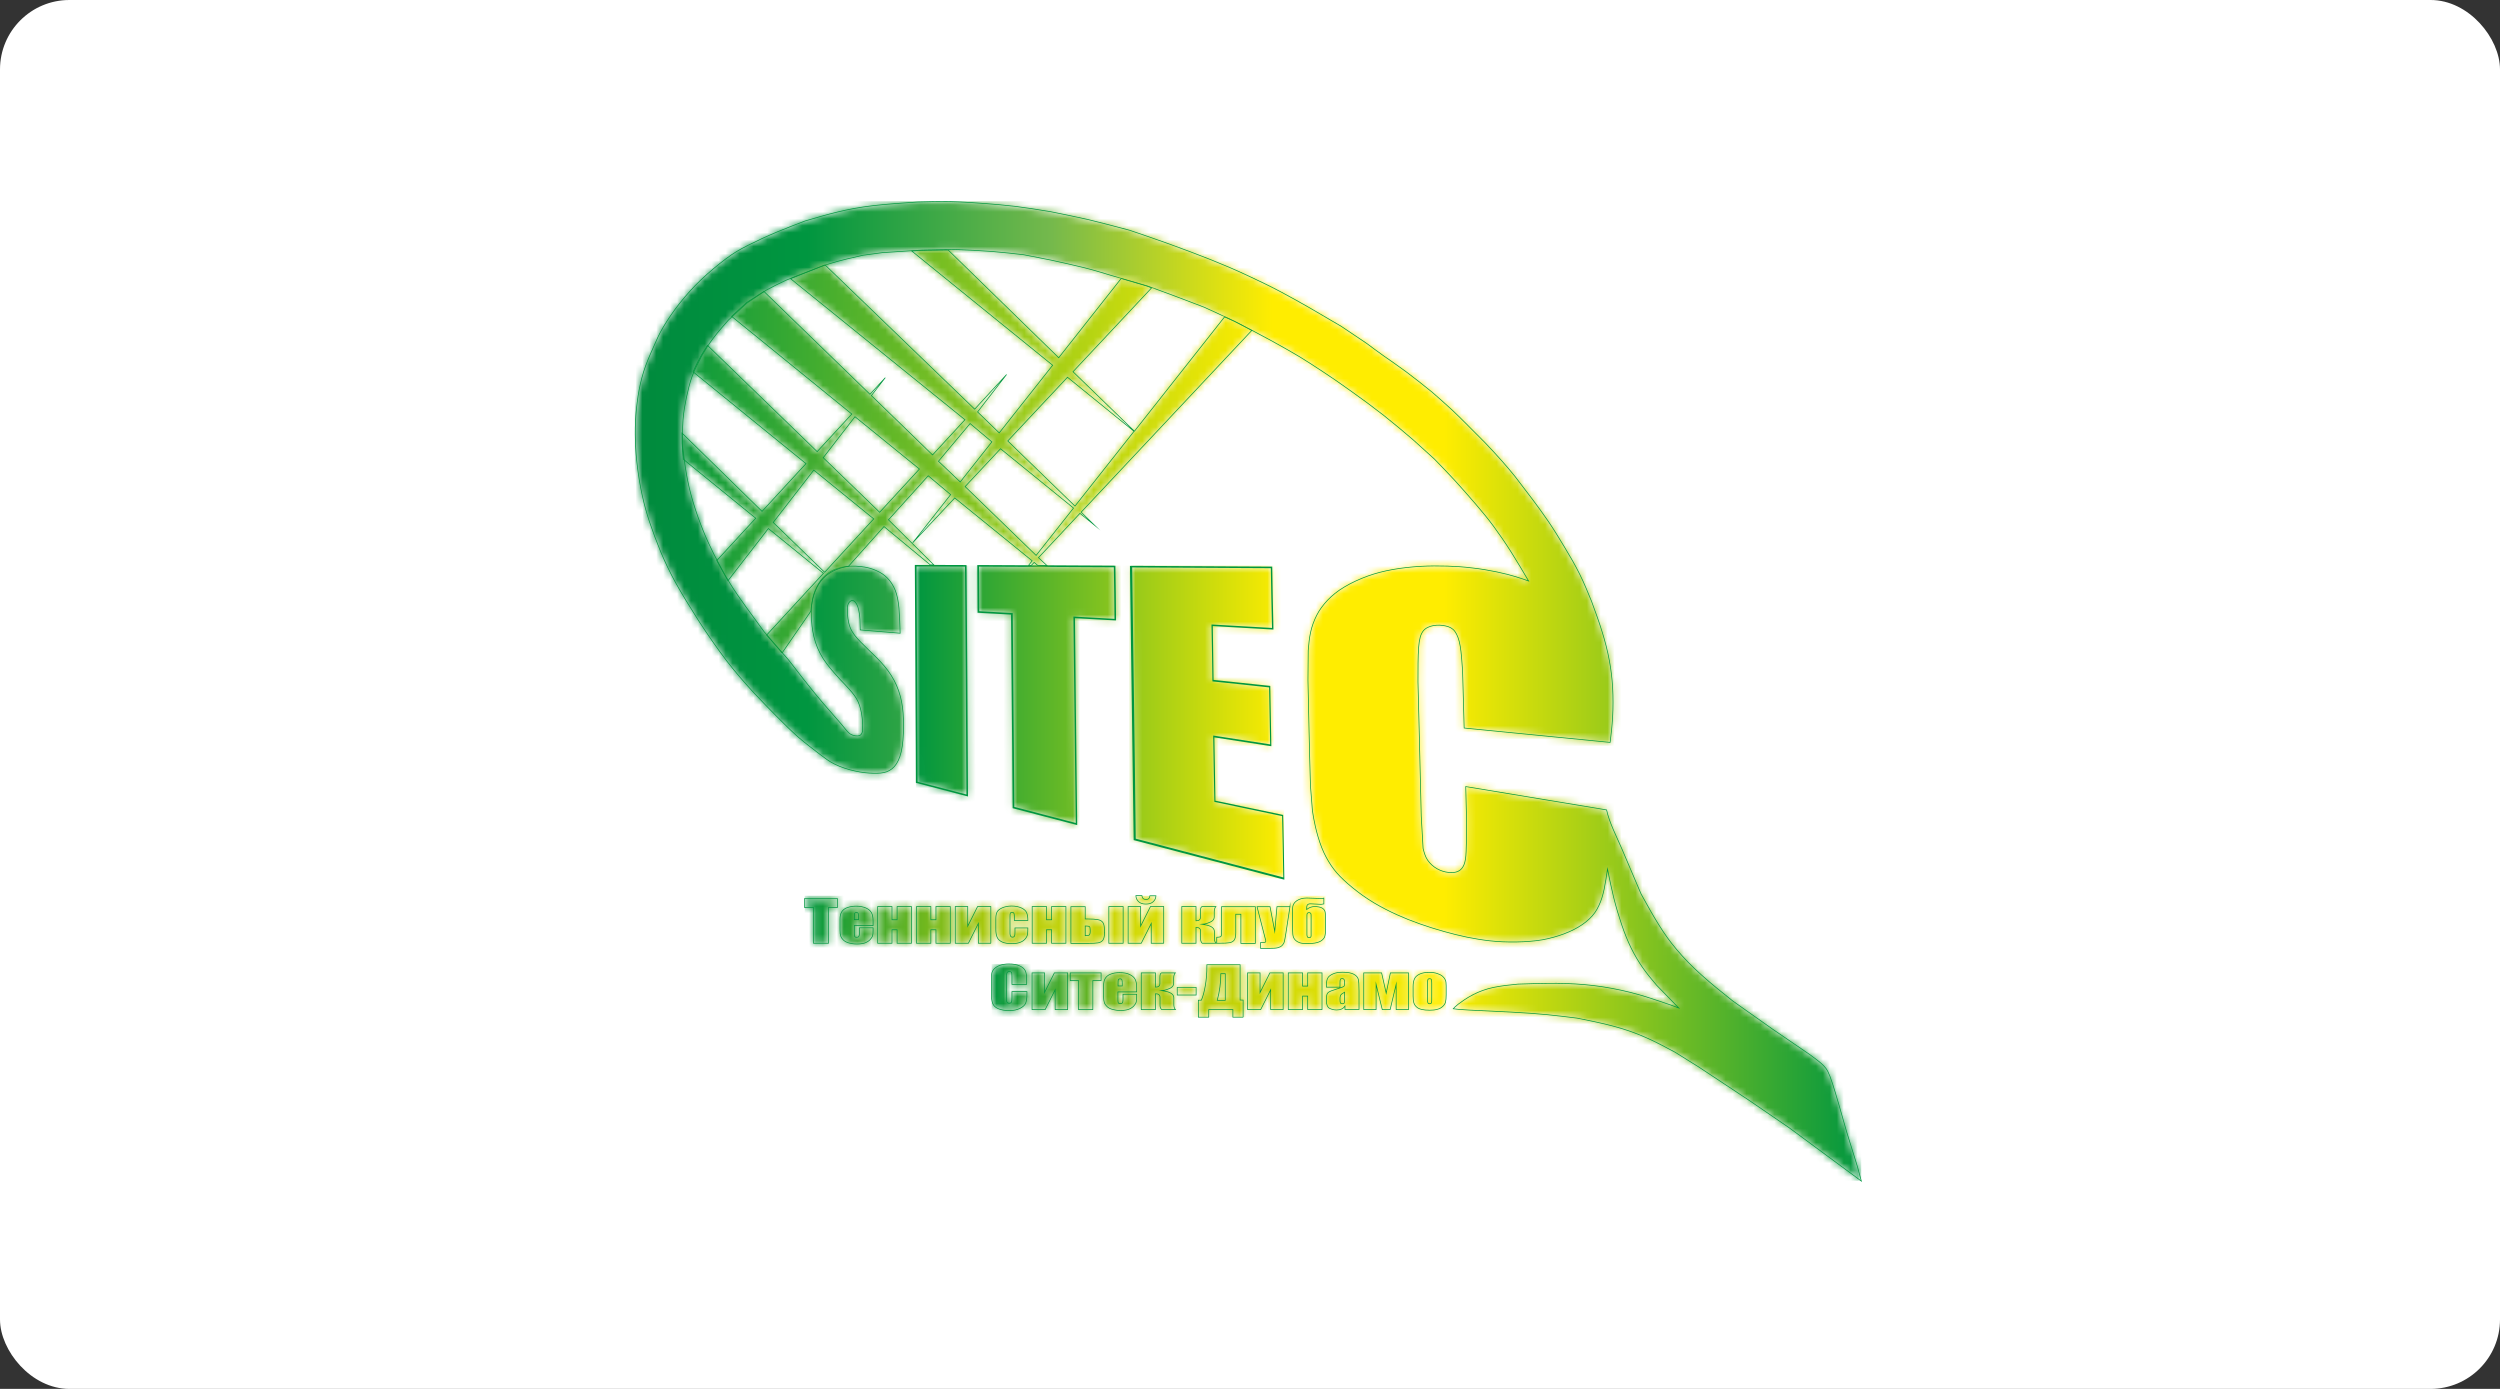
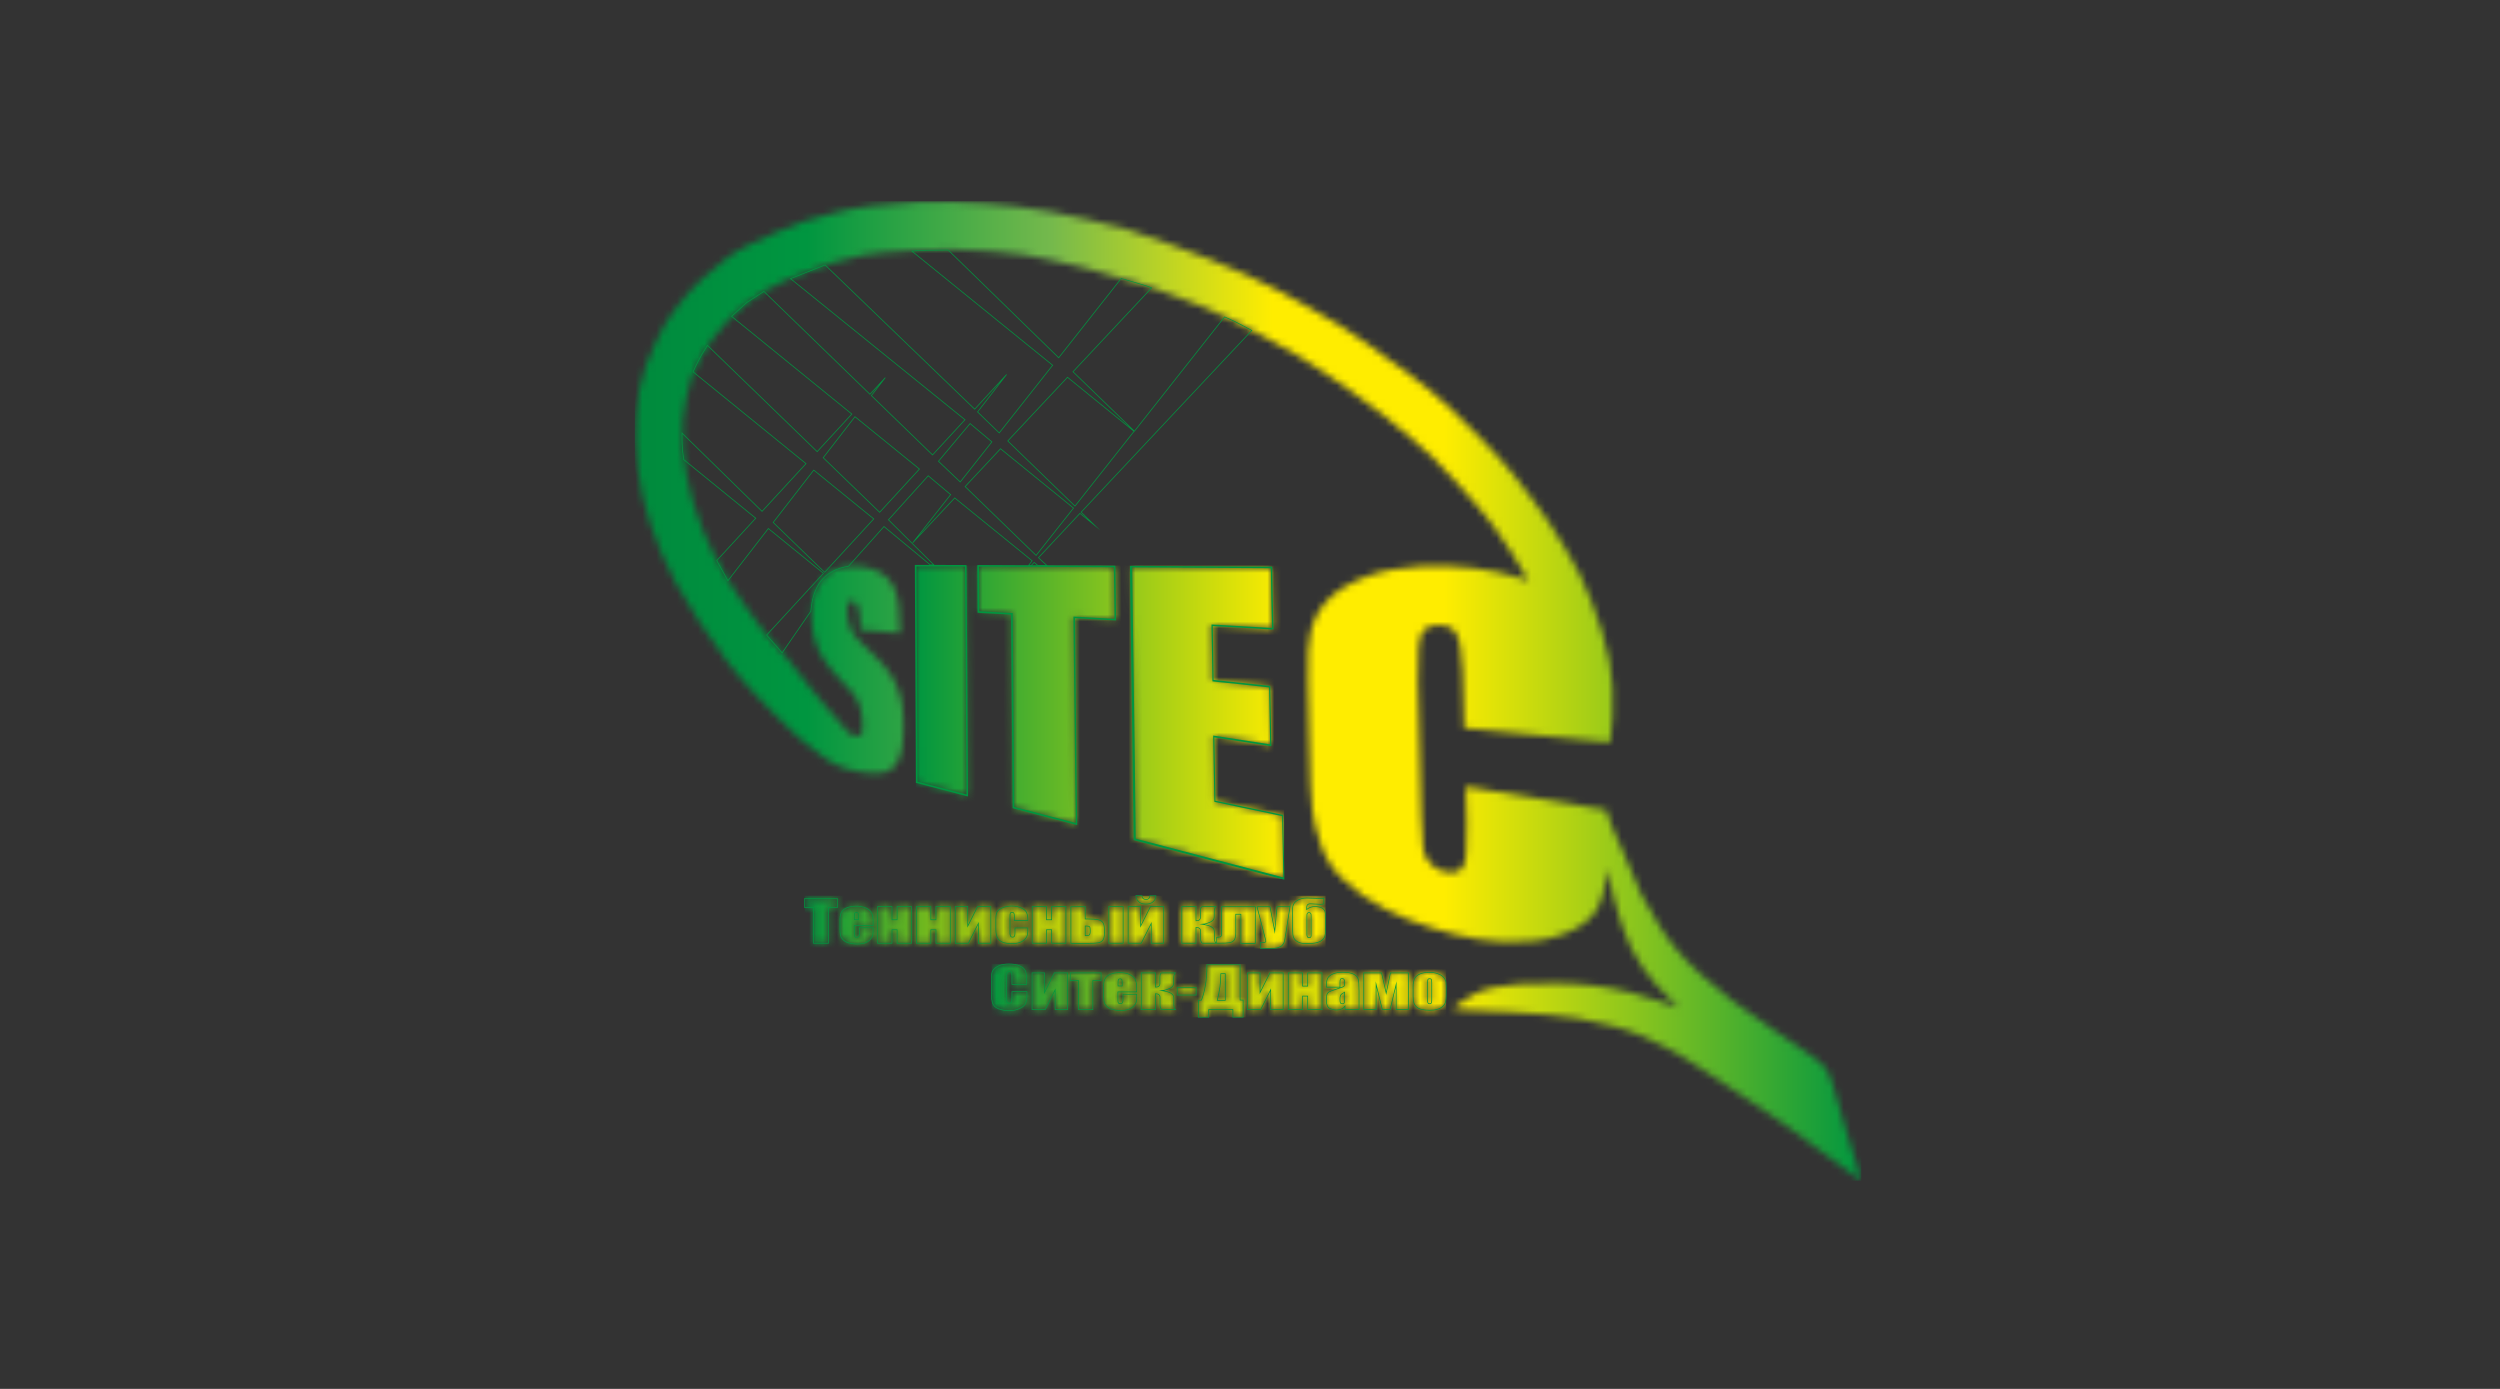
<svg xmlns="http://www.w3.org/2000/svg" width="360" height="200" viewBox="0 0 360 200" fill="none">
  <rect x="0" y="0" width="360" height="200" fill="#333333" stroke="none" />
-   <rect width="360" height="200" rx="10" fill="white" />
  <mask id="mask0_178_5772" style="mask-type:luminance" maskUnits="userSpaceOnUse" x="115" y="128" width="76" height="9">
    <path d="M189.291 130.547C190.274 130.547 190.784 130.851 190.841 131.477C190.86 131.781 190.879 132.104 190.879 132.446V133.737C190.879 134.326 190.822 134.743 190.728 134.952C190.425 135.56 189.688 135.864 188.497 135.864C188.044 135.864 187.76 135.864 187.628 135.845C187.344 135.826 187.099 135.75 186.891 135.636C186.569 135.465 186.361 135.237 186.248 134.933C186.172 134.724 186.135 134.364 186.135 133.889V130.794C186.135 130.357 186.324 129.996 186.702 129.73C187.08 129.464 187.571 129.313 188.176 129.313C188.422 129.313 188.8 129.331 189.253 129.35C189.726 129.369 190.028 129.388 190.18 129.388C190.369 129.388 190.52 129.369 190.633 129.331V130.167C190.463 130.205 190.331 130.224 190.236 130.224C190.047 130.224 189.783 130.205 189.442 130.186C189.102 130.167 188.856 130.148 188.705 130.148C188.422 130.148 188.252 130.243 188.195 130.452C188.176 130.509 188.157 130.68 188.157 130.965C188.497 130.699 188.875 130.547 189.291 130.547ZM188.8 134.743V132.047C188.8 131.819 188.8 131.667 188.781 131.61C188.743 131.496 188.648 131.42 188.497 131.42C188.346 131.42 188.252 131.477 188.214 131.61C188.195 131.667 188.195 131.819 188.195 132.047V134.572C188.195 134.876 188.289 135.028 188.497 135.028C188.705 135.028 188.8 134.933 188.8 134.743ZM185.757 130.547L185.171 134.364C185.076 134.971 185 135.389 184.944 135.598C184.887 135.826 184.774 135.997 184.622 136.148C184.471 136.3 184.263 136.395 184.018 136.471C183.753 136.547 183.337 136.566 182.77 136.566H181.523V135.731C181.844 135.731 182.052 135.712 182.146 135.693C182.241 135.674 182.279 135.617 182.279 135.522C182.279 135.484 182.241 135.294 182.146 134.971L181.012 130.566H182.883L183.564 134.117L183.885 130.566H185.757V130.547ZM178.687 135.826V131.648H177.95V134.307C177.95 134.8 177.874 135.142 177.742 135.351C177.591 135.56 177.364 135.693 177.062 135.75C176.759 135.807 176.249 135.826 175.55 135.826H175.209V134.971C175.474 134.971 175.644 134.933 175.758 134.895C175.852 134.838 175.909 134.667 175.909 134.382V130.566H180.766V135.845H178.687V135.826ZM172.223 130.547V132.598C172.658 132.598 172.866 132.427 172.866 132.066V131.173C172.866 130.813 172.941 130.604 173.092 130.547H175.077C174.926 130.718 174.85 130.984 174.85 131.306V132.047C174.85 132.313 174.718 132.522 174.453 132.692C174.359 132.749 174.151 132.844 173.83 132.958C173.622 133.034 173.395 133.072 173.13 133.091C173.244 133.11 173.47 133.148 173.811 133.224C174.51 133.395 174.869 133.699 174.869 134.136V135.066C174.869 135.408 174.945 135.655 175.096 135.826H173.111C172.96 135.655 172.884 135.465 172.884 135.199V134.079C172.884 133.718 172.658 133.547 172.223 133.547V135.826H170.181V130.547H172.223ZM165.588 128.99H166.458C166.439 129.35 166.307 129.635 166.042 129.863C165.796 130.091 165.437 130.186 165.002 130.186C164.549 130.186 164.209 130.072 163.963 129.844C163.717 129.616 163.585 129.331 163.566 128.971H164.435C164.473 129.331 164.662 129.521 165.021 129.521C165.362 129.54 165.551 129.35 165.588 128.99ZM167.592 135.826H165.777V132.977L164.341 135.826H162.451V130.547H164.246V133.376L165.664 130.547H167.573V135.826H167.592ZM161.732 135.826H159.672V130.547H161.732V135.826ZM156.988 134.136V133.927C156.988 133.661 156.95 133.49 156.875 133.433C156.799 133.376 156.61 133.338 156.27 133.338V134.743C156.534 134.743 156.723 134.724 156.818 134.667C156.931 134.591 156.988 134.42 156.988 134.136ZM159.048 134.326C159.048 134.8 158.973 135.161 158.822 135.37C158.67 135.579 158.444 135.712 158.141 135.769C157.839 135.826 157.328 135.845 156.61 135.845H154.21V130.566H156.27V132.332H156.61C157.272 132.332 157.763 132.37 158.084 132.427C158.406 132.484 158.651 132.617 158.803 132.825C158.954 133.034 159.029 133.357 159.029 133.813V134.326H159.048ZM153.491 135.826H151.431V133.889H150.694V135.826H148.634V130.547H150.694V132.446H151.431V130.547H153.491V135.826ZM148.01 132.541H146.063V131.933C146.063 131.724 146.044 131.572 145.987 131.496C145.949 131.42 145.855 131.382 145.742 131.382C145.628 131.382 145.534 131.42 145.496 131.477C145.458 131.553 145.439 131.686 145.439 131.914V134.401C145.439 134.591 145.477 134.724 145.534 134.819C145.59 134.914 145.685 134.952 145.798 134.952C145.931 134.952 146.044 134.895 146.082 134.8C146.138 134.705 146.157 134.515 146.157 134.25V133.623H148.01C148.01 134.041 147.991 134.364 147.953 134.572C147.915 134.781 147.802 135.009 147.613 135.218C147.424 135.446 147.178 135.598 146.857 135.712C146.554 135.826 146.157 135.883 145.704 135.883C145.118 135.883 144.664 135.807 144.324 135.655C143.984 135.503 143.738 135.275 143.606 135.009C143.473 134.724 143.398 134.326 143.398 133.813V132.351C143.398 131.895 143.454 131.572 143.568 131.344C143.681 131.116 143.927 130.908 144.305 130.737C144.683 130.566 145.156 130.471 145.685 130.471C146.233 130.471 146.687 130.566 147.065 130.737C147.443 130.908 147.707 131.135 147.821 131.401C147.953 131.667 148.01 132.047 148.01 132.541ZM142.698 135.826H140.884V132.977L139.447 135.826H137.557V130.547H139.353V133.376L140.77 130.547H142.679V135.826H142.698ZM136.839 135.826H134.779V133.889H134.041V135.826H131.981V130.547H134.041V132.446H134.779V130.547H136.839V135.826ZM131.244 135.826H129.184V133.889H128.446V135.826H126.386V130.547H128.446V132.446H129.184V130.547H131.244V135.826ZM123.627 132.427V132.047C123.627 131.781 123.608 131.591 123.57 131.515C123.532 131.439 123.456 131.401 123.343 131.401C123.192 131.401 123.116 131.439 123.078 131.496C123.041 131.572 123.022 131.743 123.022 132.047V132.427H123.627ZM125.706 133.281H123.022V134.42C123.022 134.667 123.041 134.819 123.097 134.876C123.135 134.952 123.23 134.971 123.362 134.971C123.513 134.971 123.627 134.933 123.683 134.838C123.74 134.743 123.759 134.572 123.759 134.307V133.604H125.725V134.003C125.725 134.326 125.706 134.572 125.649 134.762C125.592 134.933 125.479 135.123 125.271 135.332C125.082 135.522 124.836 135.674 124.534 135.788C124.231 135.883 123.853 135.94 123.4 135.94C122.965 135.94 122.587 135.883 122.247 135.788C121.906 135.693 121.661 135.56 121.472 135.389C121.283 135.218 121.15 135.028 121.075 134.819C120.999 134.61 120.961 134.307 120.961 133.927V132.389C120.961 131.933 121.037 131.572 121.207 131.306C121.377 131.04 121.623 130.832 122.001 130.699C122.36 130.566 122.795 130.49 123.267 130.49C123.853 130.49 124.326 130.585 124.704 130.756C125.082 130.927 125.347 131.154 125.498 131.439C125.649 131.724 125.725 132.123 125.725 132.636V133.281H125.706ZM120.583 129.388V130.68H119.298V135.826H117.143V130.68H115.858V129.388H120.583Z" fill="white" />
  </mask>
  <g mask="url(#mask0_178_5772)">
    <path d="M190.879 128.99H115.877V136.567H190.879V128.99Z" fill="url(#paint0_linear_178_5772)" />
  </g>
  <path d="M189.291 130.547C190.274 130.547 190.784 130.851 190.841 131.477C190.86 131.781 190.879 132.104 190.879 132.446V133.737C190.879 134.326 190.822 134.743 190.728 134.952C190.425 135.56 189.688 135.864 188.497 135.864C188.044 135.864 187.76 135.864 187.628 135.845C187.344 135.826 187.099 135.75 186.891 135.636C186.569 135.465 186.361 135.237 186.248 134.933C186.172 134.724 186.135 134.364 186.135 133.889V130.794C186.135 130.357 186.324 129.996 186.702 129.73C187.08 129.464 187.571 129.313 188.176 129.313C188.422 129.313 188.8 129.331 189.253 129.35C189.726 129.369 190.028 129.388 190.18 129.388C190.369 129.388 190.52 129.369 190.633 129.331V130.167C190.463 130.205 190.331 130.224 190.236 130.224C190.047 130.224 189.783 130.205 189.442 130.186C189.102 130.167 188.856 130.148 188.705 130.148C188.422 130.148 188.252 130.243 188.195 130.452C188.176 130.509 188.157 130.68 188.157 130.965C188.497 130.699 188.875 130.547 189.291 130.547ZM188.8 134.743V132.047C188.8 131.819 188.8 131.667 188.781 131.61C188.743 131.496 188.648 131.42 188.497 131.42C188.346 131.42 188.252 131.477 188.214 131.61C188.195 131.667 188.195 131.819 188.195 132.047V134.572C188.195 134.876 188.289 135.028 188.497 135.028C188.705 135.028 188.8 134.933 188.8 134.743ZM185.757 130.547L185.171 134.364C185.076 134.971 185 135.389 184.944 135.598C184.887 135.826 184.774 135.997 184.622 136.148C184.471 136.3 184.263 136.395 184.018 136.471C183.753 136.547 183.337 136.566 182.77 136.566H181.523V135.731C181.844 135.731 182.052 135.712 182.146 135.693C182.241 135.674 182.279 135.617 182.279 135.522C182.279 135.484 182.241 135.294 182.146 134.971L181.012 130.566H182.883L183.564 134.117L183.885 130.566H185.757V130.547ZM178.687 135.826V131.648H177.95V134.307C177.95 134.8 177.874 135.142 177.742 135.351C177.591 135.56 177.364 135.693 177.062 135.75C176.759 135.807 176.249 135.826 175.55 135.826H175.209V134.971C175.474 134.971 175.644 134.933 175.758 134.895C175.852 134.838 175.909 134.667 175.909 134.382V130.566H180.766V135.845H178.687V135.826ZM172.223 130.547V132.598C172.658 132.598 172.866 132.427 172.866 132.066V131.173C172.866 130.813 172.941 130.604 173.092 130.547H175.077C174.926 130.718 174.85 130.984 174.85 131.306V132.047C174.85 132.313 174.718 132.522 174.453 132.692C174.359 132.749 174.151 132.844 173.83 132.958C173.622 133.034 173.395 133.072 173.13 133.091C173.244 133.11 173.47 133.148 173.811 133.224C174.51 133.395 174.869 133.699 174.869 134.136V135.066C174.869 135.408 174.945 135.655 175.096 135.826H173.111C172.96 135.655 172.884 135.465 172.884 135.199V134.079C172.884 133.718 172.658 133.547 172.223 133.547V135.826H170.181V130.547H172.223ZM165.588 128.99H166.458C166.439 129.35 166.307 129.635 166.042 129.863C165.796 130.091 165.437 130.186 165.002 130.186C164.549 130.186 164.209 130.072 163.963 129.844C163.717 129.616 163.585 129.331 163.566 128.971H164.435C164.473 129.331 164.662 129.521 165.021 129.521C165.362 129.54 165.551 129.35 165.588 128.99ZM167.592 135.826H165.777V132.977L164.341 135.826H162.451V130.547H164.246V133.376L165.664 130.547H167.573V135.826H167.592ZM161.732 135.826H159.672V130.547H161.732V135.826ZM156.988 134.136V133.927C156.988 133.661 156.95 133.49 156.875 133.433C156.799 133.376 156.61 133.338 156.27 133.338V134.743C156.534 134.743 156.723 134.724 156.818 134.667C156.931 134.591 156.988 134.42 156.988 134.136ZM159.048 134.326C159.048 134.8 158.973 135.161 158.822 135.37C158.67 135.579 158.444 135.712 158.141 135.769C157.839 135.826 157.328 135.845 156.61 135.845H154.21V130.566H156.27V132.332H156.61C157.272 132.332 157.763 132.37 158.084 132.427C158.406 132.484 158.651 132.617 158.803 132.825C158.954 133.034 159.029 133.357 159.029 133.813V134.326H159.048ZM153.491 135.826H151.431V133.889H150.694V135.826H148.634V130.547H150.694V132.446H151.431V130.547H153.491V135.826ZM148.01 132.541H146.063V131.933C146.063 131.724 146.044 131.572 145.987 131.496C145.949 131.42 145.855 131.382 145.742 131.382C145.628 131.382 145.534 131.42 145.496 131.477C145.458 131.553 145.439 131.686 145.439 131.914V134.401C145.439 134.591 145.477 134.724 145.534 134.819C145.59 134.914 145.685 134.952 145.798 134.952C145.931 134.952 146.044 134.895 146.082 134.8C146.138 134.705 146.157 134.515 146.157 134.25V133.623H148.01C148.01 134.041 147.991 134.364 147.953 134.572C147.915 134.781 147.802 135.009 147.613 135.218C147.424 135.446 147.178 135.598 146.857 135.712C146.554 135.826 146.157 135.883 145.704 135.883C145.118 135.883 144.664 135.807 144.324 135.655C143.984 135.503 143.738 135.275 143.606 135.009C143.473 134.724 143.398 134.326 143.398 133.813V132.351C143.398 131.895 143.454 131.572 143.568 131.344C143.681 131.116 143.927 130.908 144.305 130.737C144.683 130.566 145.156 130.471 145.685 130.471C146.233 130.471 146.687 130.566 147.065 130.737C147.443 130.908 147.707 131.135 147.821 131.401C147.953 131.667 148.01 132.047 148.01 132.541ZM142.698 135.826H140.884V132.977L139.447 135.826H137.557V130.547H139.353V133.376L140.77 130.547H142.679V135.826H142.698ZM136.839 135.826H134.779V133.889H134.041V135.826H131.981V130.547H134.041V132.446H134.779V130.547H136.839V135.826ZM131.244 135.826H129.184V133.889H128.446V135.826H126.386V130.547H128.446V132.446H129.184V130.547H131.244V135.826ZM123.627 132.427V132.047C123.627 131.781 123.608 131.591 123.57 131.515C123.532 131.439 123.456 131.401 123.343 131.401C123.192 131.401 123.116 131.439 123.078 131.496C123.041 131.572 123.022 131.743 123.022 132.047V132.427H123.627ZM125.706 133.281H123.022V134.42C123.022 134.667 123.041 134.819 123.097 134.876C123.135 134.952 123.23 134.971 123.362 134.971C123.513 134.971 123.627 134.933 123.683 134.838C123.74 134.743 123.759 134.572 123.759 134.307V133.604H125.725V134.003C125.725 134.326 125.706 134.572 125.649 134.762C125.592 134.933 125.479 135.123 125.271 135.332C125.082 135.522 124.836 135.674 124.534 135.788C124.231 135.883 123.853 135.94 123.4 135.94C122.965 135.94 122.587 135.883 122.247 135.788C121.906 135.693 121.661 135.56 121.472 135.389C121.283 135.218 121.15 135.028 121.075 134.819C120.999 134.61 120.961 134.307 120.961 133.927V132.389C120.961 131.933 121.037 131.572 121.207 131.306C121.377 131.04 121.623 130.832 122.001 130.699C122.36 130.566 122.795 130.49 123.267 130.49C123.853 130.49 124.326 130.585 124.704 130.756C125.082 130.927 125.347 131.154 125.498 131.439C125.649 131.724 125.725 132.123 125.725 132.636V133.281H125.706ZM120.583 129.388V130.68H119.298V135.826H117.143V130.68H115.858V129.388H120.583Z" stroke="#009640" stroke-width="0.102" stroke-miterlimit="22.926" />
  <mask id="mask1_178_5772" style="mask-type:luminance" maskUnits="userSpaceOnUse" x="142" y="138" width="67" height="9">
    <path d="M206.171 141.56C206.171 141.294 206.152 141.123 206.114 141.047C206.076 140.971 206 140.933 205.868 140.933C205.736 140.933 205.66 140.971 205.622 141.047C205.585 141.123 205.566 141.294 205.566 141.56V143.934C205.566 144.18 205.585 144.351 205.622 144.427C205.66 144.503 205.736 144.541 205.868 144.541C206 144.541 206.076 144.503 206.114 144.446C206.152 144.37 206.171 144.218 206.171 144.01V141.56ZM208.25 141.959V143.25C208.25 143.725 208.212 144.067 208.155 144.294C208.098 144.522 207.966 144.731 207.758 144.921C207.55 145.111 207.305 145.263 206.983 145.339C206.662 145.434 206.303 145.472 205.887 145.472C205.433 145.472 205.036 145.434 204.715 145.358C204.394 145.282 204.148 145.168 203.978 144.997C203.808 144.845 203.676 144.655 203.6 144.427C203.524 144.199 203.487 143.877 203.487 143.421V142.073C203.487 141.579 203.562 141.199 203.694 140.933C203.827 140.649 204.073 140.44 204.432 140.269C204.791 140.098 205.244 140.022 205.792 140.022C206.265 140.022 206.662 140.079 206.983 140.193C207.324 140.307 207.569 140.44 207.758 140.611C207.947 140.781 208.061 140.952 208.136 141.142C208.212 141.294 208.25 141.579 208.25 141.959ZM202.825 145.377H201.048V141.731L200.179 145.377H199.045L198.156 141.731V145.377H196.38V140.098H198.95L199.612 143.022L200.217 140.098H202.825V145.377ZM193.62 142.87C193.28 143.06 193.091 143.212 193.034 143.345C192.977 143.478 192.958 143.649 192.958 143.896C192.958 144.161 192.977 144.351 193.034 144.427C193.072 144.503 193.166 144.541 193.318 144.541C193.45 144.541 193.525 144.503 193.563 144.446C193.601 144.389 193.62 144.218 193.62 143.953V142.87ZM192.958 142.149H191.012V141.788C191.012 141.389 191.068 141.066 191.201 140.838C191.314 140.611 191.559 140.421 191.938 140.25C192.297 140.079 192.769 140.003 193.355 140.003C194.055 140.003 194.584 140.098 194.943 140.288C195.302 140.478 195.51 140.725 195.586 140.99C195.661 141.275 195.699 141.845 195.699 142.718V145.358H193.677V144.883C193.544 145.073 193.393 145.206 193.185 145.301C192.977 145.396 192.75 145.434 192.467 145.434C192.108 145.434 191.767 145.358 191.465 145.206C191.163 145.054 191.012 144.693 191.012 144.161V143.725C191.012 143.326 191.087 143.06 191.257 142.927C191.427 142.775 191.824 142.623 192.448 142.434C193.128 142.225 193.488 142.092 193.544 142.016C193.601 141.94 193.62 141.807 193.62 141.579C193.62 141.294 193.601 141.123 193.544 141.047C193.488 140.971 193.412 140.914 193.28 140.914C193.147 140.914 193.053 140.952 193.015 141.028C192.977 141.104 192.958 141.275 192.958 141.579V142.149ZM190.369 145.377H188.309V143.44H187.571V145.377H185.511V140.098H187.571V141.997H188.309V140.098H190.369V145.377ZM184.774 145.377H182.978V142.528L181.542 145.377H179.651V140.098H181.447V142.927L182.865 140.098H184.774V145.377ZM176.438 144.029V140.212H175.796V140.269C175.796 141.503 175.625 142.756 175.285 144.048H176.438V144.029ZM179.028 146.478H177.535V145.377H174.057V146.478H172.563V144.029H172.998C173.225 143.497 173.414 142.813 173.565 141.94C173.716 141.085 173.792 140.136 173.792 139.11V138.921H178.574V144.01H179.009V146.478H179.028ZM172.242 142.187V143.288H169.52V142.187H172.242ZM166.383 140.098V142.149C166.817 142.149 167.025 141.978 167.025 141.617V140.725C167.025 140.364 167.101 140.155 167.252 140.098H169.237C169.085 140.269 169.01 140.535 169.01 140.857V141.598C169.01 141.864 168.878 142.073 168.613 142.244C168.518 142.301 168.311 142.396 167.989 142.509C167.781 142.585 167.554 142.623 167.29 142.642C167.403 142.661 167.63 142.699 167.97 142.775C168.67 142.946 169.029 143.25 169.029 143.687V144.617C169.029 144.959 169.104 145.206 169.256 145.377H167.271C167.12 145.206 167.044 145.016 167.044 144.75V143.63C167.044 143.269 166.817 143.098 166.383 143.098V145.377H164.341V140.098H166.383ZM161.6 141.978V141.598C161.6 141.332 161.582 141.142 161.544 141.066C161.506 140.99 161.43 140.952 161.317 140.952C161.166 140.952 161.09 140.99 161.052 141.047C161.014 141.123 160.996 141.294 160.996 141.598V141.978H161.6ZM163.661 142.832H160.977V143.972C160.977 144.218 160.996 144.37 161.052 144.427C161.09 144.503 161.185 144.522 161.317 144.522C161.468 144.522 161.582 144.484 161.638 144.389C161.695 144.294 161.714 144.124 161.714 143.858V143.174H163.68V143.573C163.68 143.896 163.661 144.142 163.604 144.332C163.547 144.503 163.434 144.693 163.226 144.902C163.037 145.092 162.791 145.244 162.489 145.358C162.186 145.453 161.808 145.51 161.355 145.51C160.92 145.51 160.542 145.453 160.202 145.358C159.861 145.263 159.616 145.13 159.427 144.959C159.238 144.788 159.105 144.598 159.03 144.389C158.954 144.18 158.916 143.877 158.916 143.497V141.959C158.916 141.503 158.992 141.142 159.162 140.876C159.332 140.611 159.578 140.402 159.956 140.269C160.315 140.117 160.75 140.06 161.222 140.06C161.808 140.06 162.281 140.136 162.659 140.326C163.037 140.497 163.302 140.725 163.453 141.009C163.604 141.294 163.68 141.693 163.68 142.206V142.832H163.661ZM158.557 140.098V141.199H157.366V145.377H155.306V141.199H154.115V140.098H158.557ZM153.737 145.377H151.942V142.528L150.505 145.377H148.615V140.098H150.411V142.927L151.828 140.098H153.737V145.377ZM147.878 141.75H145.723V140.63C145.723 140.307 145.704 140.098 145.647 140.022C145.61 139.946 145.496 139.908 145.345 139.908C145.175 139.908 145.061 139.965 145.005 140.06C144.967 140.155 144.929 140.364 144.929 140.706V143.706C144.929 144.029 144.948 144.218 145.005 144.313C145.061 144.408 145.156 144.465 145.326 144.465C145.496 144.465 145.591 144.408 145.647 144.313C145.704 144.218 145.723 143.991 145.723 143.649V142.794H147.878V143.041C147.878 143.706 147.821 144.18 147.689 144.465C147.575 144.75 147.292 144.997 146.876 145.206C146.46 145.415 145.95 145.529 145.345 145.529C144.702 145.529 144.192 145.434 143.776 145.263C143.36 145.092 143.096 144.845 142.963 144.522C142.831 144.199 142.755 143.744 142.755 143.098V141.218C142.755 140.762 142.774 140.402 142.812 140.174C142.85 139.946 142.982 139.718 143.171 139.509C143.379 139.3 143.663 139.129 144.022 138.997C144.381 138.883 144.797 138.807 145.269 138.807C145.912 138.807 146.422 138.902 146.838 139.091C147.254 139.281 147.519 139.528 147.651 139.813C147.783 140.098 147.84 140.535 147.84 141.142V141.75H147.878Z" fill="white" />
  </mask>
  <g mask="url(#mask1_178_5772)">
    <path d="M208.249 138.807H142.793V146.497H208.249V138.807Z" fill="url(#paint1_linear_178_5772)" />
  </g>
  <path d="M206.171 141.56C206.171 141.294 206.152 141.123 206.114 141.047C206.076 140.971 206 140.933 205.868 140.933C205.736 140.933 205.66 140.971 205.622 141.047C205.585 141.123 205.566 141.294 205.566 141.56V143.934C205.566 144.18 205.585 144.351 205.622 144.427C205.66 144.503 205.736 144.541 205.868 144.541C206 144.541 206.076 144.503 206.114 144.446C206.152 144.37 206.171 144.218 206.171 144.01V141.56ZM208.25 141.959V143.25C208.25 143.725 208.212 144.067 208.155 144.294C208.098 144.522 207.966 144.731 207.758 144.921C207.55 145.111 207.305 145.263 206.983 145.339C206.662 145.434 206.303 145.472 205.887 145.472C205.433 145.472 205.036 145.434 204.715 145.358C204.394 145.282 204.148 145.168 203.978 144.997C203.808 144.845 203.676 144.655 203.6 144.427C203.524 144.199 203.487 143.877 203.487 143.421V142.073C203.487 141.579 203.562 141.199 203.694 140.933C203.827 140.649 204.073 140.44 204.432 140.269C204.791 140.098 205.244 140.022 205.792 140.022C206.265 140.022 206.662 140.079 206.983 140.193C207.324 140.307 207.569 140.44 207.758 140.611C207.947 140.781 208.061 140.952 208.136 141.142C208.212 141.294 208.25 141.579 208.25 141.959ZM202.825 145.377H201.048V141.731L200.179 145.377H199.045L198.156 141.731V145.377H196.38V140.098H198.95L199.612 143.022L200.217 140.098H202.825V145.377ZM193.62 142.87C193.28 143.06 193.091 143.212 193.034 143.345C192.977 143.478 192.958 143.649 192.958 143.896C192.958 144.161 192.977 144.351 193.034 144.427C193.072 144.503 193.166 144.541 193.318 144.541C193.45 144.541 193.525 144.503 193.563 144.446C193.601 144.389 193.62 144.218 193.62 143.953V142.87ZM192.958 142.149H191.012V141.788C191.012 141.389 191.068 141.066 191.201 140.838C191.314 140.611 191.559 140.421 191.938 140.25C192.297 140.079 192.769 140.003 193.355 140.003C194.054 140.003 194.584 140.098 194.943 140.288C195.302 140.478 195.51 140.725 195.586 140.99C195.661 141.275 195.699 141.845 195.699 142.718V145.358H193.677V144.883C193.544 145.073 193.393 145.206 193.185 145.301C192.977 145.396 192.75 145.434 192.467 145.434C192.108 145.434 191.767 145.358 191.465 145.206C191.163 145.054 191.012 144.693 191.012 144.161V143.725C191.012 143.326 191.087 143.06 191.257 142.927C191.427 142.775 191.824 142.623 192.448 142.434C193.128 142.225 193.488 142.092 193.544 142.016C193.601 141.94 193.62 141.807 193.62 141.579C193.62 141.294 193.601 141.123 193.544 141.047C193.488 140.971 193.412 140.914 193.28 140.914C193.147 140.914 193.053 140.952 193.015 141.028C192.977 141.104 192.958 141.275 192.958 141.579V142.149ZM190.369 145.377H188.309V143.44H187.571V145.377H185.511V140.098H187.571V141.997H188.309V140.098H190.369V145.377ZM184.774 145.377H182.978V142.528L181.542 145.377H179.651V140.098H181.447V142.927L182.865 140.098H184.774V145.377ZM176.438 144.029V140.212H175.796V140.269C175.796 141.503 175.625 142.756 175.285 144.048H176.438V144.029ZM179.028 146.478H177.535V145.377H174.057V146.478H172.563V144.029H172.998C173.225 143.497 173.414 142.813 173.565 141.94C173.716 141.085 173.792 140.136 173.792 139.11V138.921H178.574V144.01H179.009V146.478H179.028ZM172.242 142.187V143.288H169.52V142.187H172.242ZM166.383 140.098V142.149C166.817 142.149 167.025 141.978 167.025 141.617V140.725C167.025 140.364 167.101 140.155 167.252 140.098H169.237C169.085 140.269 169.01 140.535 169.01 140.857V141.598C169.01 141.864 168.878 142.073 168.613 142.244C168.518 142.301 168.311 142.396 167.989 142.509C167.781 142.585 167.554 142.623 167.29 142.642C167.403 142.661 167.63 142.699 167.97 142.775C168.67 142.946 169.029 143.25 169.029 143.687V144.617C169.029 144.959 169.104 145.206 169.256 145.377H167.271C167.12 145.206 167.044 145.016 167.044 144.75V143.63C167.044 143.269 166.817 143.098 166.383 143.098V145.377H164.341V140.098H166.383ZM161.6 141.978V141.598C161.6 141.332 161.582 141.142 161.544 141.066C161.506 140.99 161.43 140.952 161.317 140.952C161.166 140.952 161.09 140.99 161.052 141.047C161.014 141.123 160.996 141.294 160.996 141.598V141.978H161.6ZM163.661 142.832H160.977V143.972C160.977 144.218 160.996 144.37 161.052 144.427C161.09 144.503 161.185 144.522 161.317 144.522C161.468 144.522 161.582 144.484 161.638 144.389C161.695 144.294 161.714 144.124 161.714 143.858V143.174H163.68V143.573C163.68 143.896 163.661 144.142 163.604 144.332C163.547 144.503 163.434 144.693 163.226 144.902C163.037 145.092 162.791 145.244 162.489 145.358C162.186 145.453 161.808 145.51 161.355 145.51C160.92 145.51 160.542 145.453 160.202 145.358C159.861 145.263 159.616 145.13 159.427 144.959C159.238 144.788 159.105 144.598 159.03 144.389C158.954 144.18 158.916 143.877 158.916 143.497V141.959C158.916 141.503 158.992 141.142 159.162 140.876C159.332 140.611 159.578 140.402 159.956 140.269C160.315 140.117 160.75 140.06 161.222 140.06C161.808 140.06 162.281 140.136 162.659 140.326C163.037 140.497 163.302 140.725 163.453 141.009C163.604 141.294 163.68 141.693 163.68 142.206V142.832H163.661ZM158.557 140.098V141.199H157.366V145.377H155.306V141.199H154.115V140.098H158.557ZM153.737 145.377H151.942V142.528L150.505 145.377H148.615V140.098H150.411V142.927L151.828 140.098H153.737V145.377ZM147.878 141.75H145.723V140.63C145.723 140.307 145.704 140.098 145.647 140.022C145.61 139.946 145.496 139.908 145.345 139.908C145.175 139.908 145.061 139.965 145.005 140.06C144.967 140.155 144.929 140.364 144.929 140.706V143.706C144.929 144.029 144.948 144.218 145.005 144.313C145.061 144.408 145.156 144.465 145.326 144.465C145.496 144.465 145.591 144.408 145.647 144.313C145.704 144.218 145.723 143.991 145.723 143.649V142.794H147.878V143.041C147.878 143.706 147.821 144.18 147.689 144.465C147.575 144.75 147.292 144.997 146.876 145.206C146.46 145.415 145.95 145.529 145.345 145.529C144.702 145.529 144.192 145.434 143.776 145.263C143.36 145.092 143.096 144.845 142.963 144.522C142.831 144.199 142.755 143.744 142.755 143.098V141.218C142.755 140.762 142.774 140.402 142.812 140.174C142.85 139.946 142.982 139.718 143.171 139.509C143.379 139.3 143.663 139.129 144.022 138.997C144.381 138.883 144.797 138.807 145.269 138.807C145.912 138.807 146.422 138.902 146.838 139.091C147.254 139.281 147.519 139.528 147.651 139.813C147.783 140.098 147.84 140.535 147.84 141.142V141.75H147.878Z" stroke="#009640" stroke-width="0.102" stroke-miterlimit="22.926" />
  <mask id="mask2_178_5772" style="mask-type:luminance" maskUnits="userSpaceOnUse" x="91" y="29" width="178" height="142">
    <path d="M123.873 90.709C125.782 90.86 127.71 91.031 129.619 91.183C129.581 89.911 129.543 88.658 129.449 87.594C129.354 86.531 129.184 85.695 128.9 84.974C128.617 84.271 128.22 83.683 127.766 83.227C127.313 82.771 126.802 82.429 126.179 82.164C125.555 81.879 124.818 81.67 123.891 81.575C122.984 81.48 121.888 81.499 120.943 81.746C119.998 81.993 119.204 82.448 118.561 83.151C117.918 83.835 117.427 84.746 117.143 85.695C116.879 86.645 116.822 87.632 116.841 88.639C116.86 89.645 116.954 90.633 117.2 91.677C117.446 92.721 117.881 93.804 118.542 94.848C119.204 95.892 120.111 96.88 121.018 97.886C121.491 98.38 121.963 98.855 122.398 99.367C122.852 99.88 123.268 100.393 123.589 101.095C123.891 101.798 124.08 102.671 124.156 103.393C124.251 104.115 124.232 104.703 124.213 105.273C124.137 105.558 124.062 105.824 123.74 105.937C123.419 106.032 122.871 105.956 122.455 105.71C122.058 105.463 121.812 105.064 121.17 104.304C120.527 103.526 119.487 102.406 118.523 101.266C117.559 100.146 116.671 99.026 115.783 97.905C115.045 96.956 114.308 96.006 113.571 95.057C112.38 93.69 111.189 92.323 110.018 90.955C109.148 89.778 108.297 88.62 107.466 87.461C106.634 86.303 105.821 85.164 105.046 83.891C104.271 82.619 103.534 81.214 102.797 79.809C102.287 78.765 101.776 77.72 101.266 76.448C100.756 75.176 100.208 73.676 99.792 72.27C99.376 70.865 99.073 69.574 98.847 68.283C98.62 66.992 98.469 65.681 98.317 64.39C98.299 63.023 98.261 61.637 98.355 60.44C98.45 59.244 98.639 58.219 98.847 57.212C99.073 56.206 99.3 55.2 99.659 54.212C100.019 53.225 100.529 52.237 101.039 51.269C101.512 50.452 102.003 49.636 102.646 48.781C103.289 47.908 104.101 46.996 104.895 46.085C105.784 45.268 106.672 44.452 107.579 43.635C108.486 43.028 109.413 42.42 110.32 41.793C111.246 41.3 112.191 40.806 113.193 40.35C114.195 39.914 115.272 39.515 116.331 39.116C117.427 38.679 118.504 38.242 119.828 37.863C121.151 37.464 122.682 37.103 124.232 36.761C125.177 36.629 126.103 36.515 127.048 36.382C128.976 36.249 130.904 36.135 132.832 36.002C134.382 35.983 135.932 35.945 137.463 35.926C139.315 36.002 141.168 36.078 142.831 36.211C144.494 36.344 145.969 36.515 147.424 36.685C148.709 36.932 150.014 37.198 151.299 37.445C152.943 37.806 154.588 38.167 156.043 38.527C157.499 38.888 158.765 39.287 160.032 39.667C161.77 40.179 163.528 40.692 165.267 41.186C166.704 41.718 168.159 42.249 169.52 42.762C170.881 43.275 172.148 43.749 173.414 44.243C174.85 44.908 176.306 45.572 177.742 46.237C179.595 47.205 181.447 48.174 183.016 49.028C184.585 49.883 185.87 50.623 187.061 51.326C188.233 52.047 189.31 52.731 190.501 53.529C191.711 54.326 193.053 55.237 194.546 56.32C196.058 57.383 197.722 58.617 199.253 59.814C200.765 61.01 202.145 62.187 203.506 63.346C204.526 64.257 205.528 65.188 206.549 66.099C207.512 67.087 208.476 68.093 209.516 69.213C210.556 70.353 211.671 71.625 212.597 72.707C213.523 73.79 214.26 74.682 215.073 75.783C215.886 76.885 216.774 78.176 217.625 79.524C218.476 80.872 219.307 82.278 220.12 83.664C219.591 83.474 219.043 83.284 218.305 83.056C217.568 82.828 216.623 82.581 215.527 82.353C214.449 82.126 213.221 81.917 212.011 81.784C210.801 81.632 209.629 81.556 208.401 81.518C207.172 81.48 205.887 81.48 204.545 81.556C203.203 81.632 201.823 81.784 200.557 82.012C199.29 82.24 198.156 82.524 196.984 82.942C195.813 83.36 194.584 83.93 193.601 84.518C192.599 85.107 191.824 85.752 191.182 86.417C190.539 87.101 190.01 87.803 189.613 88.582C189.216 89.36 188.913 90.196 188.724 91.05C188.535 91.905 188.46 92.778 188.384 93.671C188.365 95.095 188.365 96.519 188.346 97.943C188.403 100.317 188.441 102.671 188.498 105.045C188.535 106.374 188.554 107.684 188.592 109.014C188.63 110.381 188.668 111.767 188.705 113.134C188.8 114.331 188.894 115.527 188.989 116.723C189.084 117.388 189.197 118.071 189.405 118.983C189.613 119.894 189.934 121.053 190.331 122.059C190.728 123.065 191.2 123.901 191.692 124.641C192.183 125.363 192.713 125.99 193.469 126.692C194.225 127.414 195.227 128.23 196.266 128.971C197.306 129.711 198.402 130.357 199.517 130.927C200.614 131.496 201.729 131.99 202.825 132.427C203.921 132.864 205.017 133.243 206.152 133.604C207.286 133.965 208.458 134.288 209.592 134.573C210.726 134.857 211.841 135.085 212.918 135.256C213.996 135.427 215.054 135.56 216.34 135.617C217.625 135.674 219.156 135.655 220.403 135.541C221.67 135.446 222.653 135.256 223.673 134.971C224.675 134.705 225.696 134.326 226.603 133.87C227.511 133.414 228.285 132.883 228.89 132.294C229.495 131.724 229.911 131.117 230.232 130.414C230.573 129.711 230.818 128.895 231.007 128.002C231.196 127.11 231.329 126.123 231.48 125.135C231.763 126.502 232.028 127.851 232.368 129.237C232.709 130.604 233.124 131.99 233.54 133.205C233.956 134.421 234.372 135.465 234.863 136.471C235.355 137.478 235.922 138.446 236.546 139.339C237.169 140.231 237.85 141.048 238.53 141.845C239.608 142.947 240.685 144.048 241.744 145.149C240.987 144.864 240.212 144.58 239.059 144.2C237.906 143.801 236.375 143.307 234.712 142.89C233.049 142.472 231.234 142.13 229.476 141.921C227.718 141.712 225.998 141.617 224.203 141.598C222.388 141.579 220.498 141.655 218.589 141.712C217.379 141.826 216.169 141.959 215.073 142.187C213.977 142.415 213.013 142.776 212.125 143.231C211.236 143.687 210.442 144.257 209.989 144.599C209.535 144.959 209.403 145.111 209.27 145.263C209.705 145.32 210.14 145.377 211.595 145.453C213.032 145.529 215.47 145.624 217.549 145.738C219.629 145.852 221.311 145.966 222.842 146.118C224.373 146.27 225.734 146.441 227.095 146.611C228.909 146.972 230.705 147.333 232.33 147.77C233.956 148.206 235.393 148.7 236.829 149.327C238.285 149.953 239.74 150.732 241.195 151.511C242.367 152.232 243.52 152.973 244.692 153.694C247.093 155.289 249.512 156.884 251.913 158.479C253.822 159.79 255.75 161.1 257.659 162.41C261.118 164.974 264.577 167.518 268.036 170.082C267.847 169.379 267.658 168.676 267.469 167.993C266.958 166.322 266.429 164.651 265.919 162.999C265.163 160.302 264.388 157.606 263.877 156.03C263.367 154.454 263.103 153.979 262.592 153.447C262.082 152.935 261.326 152.384 260.57 151.833C258.793 150.618 257.016 149.403 255.239 148.188C253.33 146.839 251.402 145.472 249.493 144.124C247.924 142.871 246.356 141.617 244.995 140.383C243.615 139.149 242.424 137.915 241.441 136.737C240.458 135.579 239.664 134.459 238.852 133.148C238.02 131.819 237.169 130.281 236.319 128.743C235.393 126.559 234.447 124.357 233.521 122.173C232.784 120.464 231.726 118.413 231.348 116.628C224.581 115.508 217.833 114.387 211.066 113.267C211.104 115.052 211.161 116.856 211.198 118.641C211.179 120.122 211.179 121.603 211.123 122.591C211.085 123.578 210.99 124.072 210.82 124.509C210.65 124.926 210.386 125.268 209.989 125.458C209.611 125.648 209.119 125.686 208.59 125.629C208.061 125.572 207.512 125.42 206.964 125.116C206.416 124.812 205.906 124.357 205.566 123.844C205.225 123.331 205.074 122.762 204.923 122.173C204.829 120.616 204.734 119.059 204.659 117.521C204.564 113.324 204.451 109.109 204.356 104.912C204.299 102.671 204.243 100.431 204.186 98.19C204.186 96.348 204.186 94.525 204.28 93.253C204.375 92 204.583 91.316 204.942 90.86C205.301 90.405 205.849 90.196 206.416 90.082C207.002 89.987 207.626 90.006 208.174 90.139C208.703 90.253 209.157 90.462 209.497 90.917C209.837 91.373 210.102 92.057 210.272 93.044C210.442 94.031 210.518 95.323 210.612 96.595C210.688 99.348 210.764 102.083 210.839 104.836C217.852 105.52 224.845 106.222 231.858 106.906C232.009 105.729 232.141 104.57 232.217 103.222C232.293 101.893 232.293 100.393 232.217 99.026C232.141 97.658 231.99 96.443 231.745 95.114C231.499 93.785 231.14 92.361 230.686 90.917C230.251 89.474 229.703 88.031 229.174 86.569C228.645 85.278 228.115 83.968 227.473 82.676C226.83 81.385 226.074 80.075 225.299 78.802C224.524 77.511 223.749 76.239 222.974 75.1C222.199 73.96 221.443 72.935 220.649 71.872C219.855 70.808 219.024 69.726 218.173 68.625C217.568 67.884 216.963 67.143 216.226 66.327C215.508 65.51 214.676 64.618 213.826 63.725C212.994 62.89 212.162 62.054 211.387 61.276C210.631 60.516 209.951 59.833 209.1 59.035C208.25 58.238 207.229 57.364 206.227 56.472C204.961 55.446 203.695 54.44 202.523 53.566C201.351 52.693 200.254 51.952 199.309 51.288C198.364 50.623 197.589 50.035 196.795 49.446C195.586 48.629 194.357 47.813 193.147 46.996C191.579 46.085 190.01 45.154 188.441 44.243C187.099 43.483 185.757 42.724 184.245 41.926C182.733 41.129 181.069 40.331 179.425 39.572C177.799 38.812 176.193 38.129 174.34 37.388C172.488 36.648 170.39 35.869 168.405 35.147C166.42 34.426 164.549 33.799 162.659 33.154C160.655 32.622 158.652 32.09 156.762 31.634C154.852 31.198 153.057 30.837 151.261 30.476C149.522 30.191 147.764 29.907 146.214 29.717C144.664 29.527 143.322 29.432 141.98 29.318C140.241 29.185 138.484 29.071 136.839 29.033C135.195 28.995 133.645 29.052 132.095 29.09C129.845 29.242 127.577 29.394 125.668 29.622C123.74 29.849 122.152 30.153 120.584 30.533C119.015 30.913 117.465 31.369 115.915 31.824C114.573 32.337 113.231 32.85 111.813 33.438C110.396 34.027 108.902 34.73 107.693 35.337C106.483 35.945 105.576 36.477 104.498 37.293C103.421 38.11 102.079 39.211 100.945 40.293C99.811 41.376 98.865 42.439 97.92 43.616C96.975 44.794 96.106 46.104 95.52 47.091C94.934 48.079 94.632 48.762 94.329 49.465C93.857 50.528 93.365 51.611 92.968 52.693C92.571 53.794 92.269 54.915 92.042 56.111C91.815 57.307 91.664 58.58 91.569 59.795C91.475 61.01 91.456 62.149 91.494 63.384C91.532 64.618 91.626 65.947 91.796 67.295C91.966 68.644 92.193 70.011 92.477 71.302C92.76 72.593 93.082 73.79 93.535 75.157C93.989 76.524 94.575 78.081 95.161 79.505C95.766 80.929 96.371 82.221 97.259 83.854C98.166 85.487 99.357 87.442 100.623 89.417C101.909 91.392 103.27 93.367 104.631 95.152C105.991 96.918 107.371 98.475 108.562 99.766C109.753 101.057 110.774 102.064 111.775 103.089C112.834 104.153 113.911 105.235 114.97 106.165C116.047 107.096 117.125 107.893 117.956 108.539C118.788 109.166 119.374 109.64 120.206 110.039C121.037 110.457 122.134 110.818 123.116 111.026C124.118 111.254 125.007 111.33 125.763 111.349C126.519 111.368 127.124 111.33 127.672 111.14C128.22 110.932 128.711 110.571 129.089 109.982C129.467 109.393 129.751 108.615 129.921 107.476C130.091 106.336 130.129 104.874 130.091 103.602C130.053 102.33 129.921 101.285 129.638 100.241C129.354 99.197 128.919 98.171 128.333 97.26C127.747 96.329 127.029 95.513 126.254 94.734C125.479 93.956 124.647 93.196 123.967 92.493C123.287 91.791 122.738 91.164 122.417 90.348C122.096 89.531 122.02 88.525 122.02 87.898C122.02 87.272 122.077 87.006 122.247 86.778C122.417 86.55 122.682 86.379 122.946 86.531C123.23 86.683 123.513 87.139 123.665 87.898C123.854 88.639 123.854 89.664 123.873 90.709Z" fill="white" />
  </mask>
  <g mask="url(#mask2_178_5772)">
    <path d="M268.017 28.977H91.418V170.025H268.017V28.977Z" fill="url(#paint2_linear_178_5772)" />
  </g>
-   <path d="M123.873 90.709C125.782 90.86 127.71 91.031 129.619 91.183C129.581 89.911 129.543 88.658 129.449 87.594C129.354 86.531 129.184 85.695 128.9 84.974C128.617 84.271 128.22 83.683 127.766 83.227C127.313 82.771 126.802 82.429 126.179 82.164C125.555 81.879 124.818 81.67 123.891 81.575C122.984 81.48 121.888 81.499 120.943 81.746C119.998 81.993 119.204 82.448 118.561 83.151C117.918 83.835 117.427 84.746 117.143 85.695C116.879 86.645 116.822 87.632 116.841 88.639C116.86 89.645 116.954 90.633 117.2 91.677C117.446 92.721 117.881 93.804 118.542 94.848C119.204 95.892 120.111 96.88 121.018 97.886C121.491 98.38 121.963 98.855 122.398 99.367C122.852 99.88 123.268 100.393 123.589 101.095C123.891 101.798 124.08 102.671 124.156 103.393C124.251 104.115 124.232 104.703 124.213 105.273C124.137 105.558 124.062 105.824 123.74 105.937C123.419 106.032 122.871 105.956 122.455 105.71C122.058 105.463 121.812 105.064 121.17 104.304C120.527 103.526 119.487 102.406 118.523 101.266C117.559 100.146 116.671 99.026 115.783 97.905C115.045 96.956 114.308 96.006 113.571 95.057C112.38 93.69 111.189 92.323 110.018 90.955C109.148 89.778 108.297 88.62 107.466 87.461C106.634 86.303 105.821 85.164 105.046 83.891C104.271 82.619 103.534 81.214 102.797 79.809C102.287 78.765 101.776 77.72 101.266 76.448C100.756 75.176 100.208 73.676 99.792 72.27C99.376 70.865 99.073 69.574 98.847 68.283C98.62 66.992 98.469 65.681 98.317 64.39C98.299 63.023 98.261 61.637 98.355 60.44C98.45 59.244 98.639 58.219 98.847 57.212C99.073 56.206 99.3 55.2 99.659 54.212C100.019 53.225 100.529 52.237 101.039 51.269C101.512 50.452 102.003 49.636 102.646 48.781C103.289 47.908 104.101 46.996 104.895 46.085C105.784 45.268 106.672 44.452 107.579 43.635C108.486 43.028 109.413 42.42 110.32 41.793C111.246 41.3 112.191 40.806 113.193 40.35C114.195 39.914 115.272 39.515 116.331 39.116C117.427 38.679 118.504 38.242 119.828 37.863C121.151 37.464 122.682 37.103 124.232 36.761C125.177 36.629 126.103 36.515 127.048 36.382C128.976 36.249 130.904 36.135 132.832 36.002C134.382 35.983 135.932 35.945 137.463 35.926C139.315 36.002 141.168 36.078 142.831 36.211C144.494 36.344 145.969 36.515 147.424 36.685C148.709 36.932 150.014 37.198 151.299 37.445C152.943 37.806 154.588 38.167 156.043 38.527C157.499 38.888 158.765 39.287 160.032 39.667C161.77 40.179 163.528 40.692 165.267 41.186C166.704 41.718 168.159 42.249 169.52 42.762C170.881 43.275 172.148 43.749 173.414 44.243C174.85 44.908 176.306 45.572 177.742 46.237C179.595 47.205 181.447 48.174 183.016 49.028C184.585 49.883 185.87 50.623 187.061 51.326C188.233 52.047 189.31 52.731 190.501 53.529C191.711 54.326 193.053 55.237 194.546 56.32C196.058 57.383 197.722 58.617 199.253 59.814C200.765 61.01 202.145 62.187 203.506 63.346C204.526 64.257 205.528 65.188 206.549 66.099C207.512 67.087 208.476 68.093 209.516 69.213C210.556 70.353 211.671 71.625 212.597 72.707C213.523 73.79 214.26 74.682 215.073 75.783C215.886 76.885 216.774 78.176 217.625 79.524C218.475 80.872 219.307 82.278 220.12 83.664C219.591 83.474 219.043 83.284 218.305 83.056C217.568 82.828 216.623 82.581 215.527 82.353C214.449 82.126 213.221 81.917 212.011 81.784C210.801 81.632 209.629 81.556 208.401 81.518C207.172 81.48 205.887 81.48 204.545 81.556C203.203 81.632 201.823 81.784 200.557 82.012C199.29 82.24 198.156 82.524 196.984 82.942C195.813 83.36 194.584 83.93 193.601 84.518C192.599 85.107 191.824 85.752 191.182 86.417C190.539 87.101 190.01 87.803 189.613 88.582C189.216 89.36 188.913 90.196 188.724 91.05C188.535 91.905 188.46 92.778 188.384 93.671C188.365 95.095 188.365 96.519 188.346 97.943C188.403 100.317 188.441 102.671 188.498 105.045C188.535 106.374 188.554 107.684 188.592 109.014C188.63 110.381 188.668 111.767 188.705 113.134C188.8 114.331 188.894 115.527 188.989 116.723C189.084 117.388 189.197 118.071 189.405 118.983C189.613 119.894 189.934 121.053 190.331 122.059C190.728 123.065 191.2 123.901 191.692 124.641C192.183 125.363 192.713 125.99 193.469 126.692C194.225 127.414 195.227 128.23 196.266 128.971C197.306 129.711 198.402 130.357 199.517 130.927C200.614 131.496 201.729 131.99 202.825 132.427C203.921 132.864 205.017 133.243 206.152 133.604C207.286 133.965 208.458 134.288 209.592 134.573C210.726 134.857 211.841 135.085 212.918 135.256C213.996 135.427 215.054 135.56 216.34 135.617C217.625 135.674 219.156 135.655 220.403 135.541C221.67 135.446 222.653 135.256 223.673 134.971C224.675 134.705 225.696 134.326 226.603 133.87C227.511 133.414 228.285 132.883 228.89 132.294C229.495 131.724 229.911 131.117 230.232 130.414C230.573 129.711 230.818 128.895 231.007 128.002C231.196 127.11 231.329 126.123 231.48 125.135C231.763 126.502 232.028 127.851 232.368 129.237C232.709 130.604 233.124 131.99 233.54 133.205C233.956 134.421 234.372 135.465 234.863 136.471C235.355 137.478 235.922 138.446 236.546 139.339C237.169 140.231 237.85 141.048 238.53 141.845C239.608 142.947 240.685 144.048 241.744 145.149C240.987 144.864 240.213 144.58 239.059 144.2C237.906 143.801 236.375 143.307 234.712 142.89C233.049 142.472 231.234 142.13 229.476 141.921C227.718 141.712 225.998 141.617 224.203 141.598C222.388 141.579 220.498 141.655 218.589 141.712C217.379 141.826 216.169 141.959 215.073 142.187C213.977 142.415 213.013 142.776 212.125 143.231C211.236 143.687 210.442 144.257 209.989 144.599C209.535 144.959 209.403 145.111 209.27 145.263C209.705 145.32 210.14 145.377 211.595 145.453C213.032 145.529 215.47 145.624 217.549 145.738C219.629 145.852 221.311 145.966 222.842 146.118C224.373 146.27 225.734 146.441 227.095 146.611C228.909 146.972 230.705 147.333 232.33 147.77C233.956 148.206 235.393 148.7 236.829 149.327C238.285 149.953 239.74 150.732 241.195 151.511C242.367 152.232 243.52 152.973 244.692 153.694C247.093 155.289 249.512 156.884 251.913 158.479C253.822 159.79 255.75 161.1 257.659 162.41C261.118 164.974 264.577 167.518 268.036 170.082C267.847 169.379 267.658 168.676 267.469 167.993C266.958 166.322 266.429 164.651 265.919 162.999C265.163 160.302 264.388 157.606 263.877 156.03C263.367 154.454 263.103 153.979 262.592 153.447C262.082 152.935 261.326 152.384 260.57 151.833C258.793 150.618 257.016 149.403 255.239 148.187C253.33 146.839 251.402 145.472 249.493 144.124C247.924 142.871 246.356 141.617 244.995 140.383C243.615 139.149 242.424 137.915 241.441 136.737C240.458 135.579 239.664 134.459 238.852 133.148C238.02 131.819 237.169 130.281 236.319 128.743C235.393 126.559 234.447 124.357 233.521 122.173C232.784 120.464 231.726 118.413 231.348 116.628C224.581 115.508 217.833 114.387 211.066 113.267C211.104 115.052 211.161 116.856 211.198 118.641C211.179 120.122 211.179 121.603 211.123 122.591C211.085 123.578 210.99 124.072 210.82 124.509C210.65 124.926 210.386 125.268 209.989 125.458C209.611 125.648 209.119 125.686 208.59 125.629C208.061 125.572 207.512 125.42 206.964 125.116C206.416 124.812 205.906 124.357 205.566 123.844C205.225 123.331 205.074 122.762 204.923 122.173C204.829 120.616 204.734 119.059 204.659 117.521C204.564 113.324 204.451 109.109 204.356 104.912C204.299 102.671 204.243 100.431 204.186 98.19C204.186 96.348 204.186 94.525 204.28 93.253C204.375 92 204.583 91.316 204.942 90.86C205.301 90.405 205.849 90.196 206.416 90.082C207.002 89.987 207.626 90.006 208.174 90.139C208.703 90.253 209.157 90.462 209.497 90.917C209.837 91.373 210.102 92.057 210.272 93.044C210.442 94.031 210.518 95.323 210.612 96.595C210.688 99.348 210.764 102.083 210.839 104.836C217.852 105.52 224.845 106.222 231.858 106.906C232.009 105.729 232.141 104.57 232.217 103.222C232.293 101.893 232.293 100.393 232.217 99.026C232.141 97.658 231.99 96.443 231.745 95.114C231.499 93.785 231.14 92.361 230.686 90.917C230.251 89.474 229.703 88.031 229.174 86.569C228.645 85.278 228.115 83.968 227.473 82.676C226.83 81.385 226.074 80.075 225.299 78.802C224.524 77.511 223.749 76.239 222.974 75.1C222.199 73.96 221.443 72.935 220.649 71.872C219.855 70.808 219.024 69.726 218.173 68.625C217.568 67.884 216.963 67.143 216.226 66.327C215.508 65.51 214.676 64.618 213.826 63.725C212.994 62.89 212.162 62.054 211.387 61.276C210.631 60.516 209.951 59.833 209.1 59.035C208.25 58.238 207.229 57.364 206.227 56.472C204.961 55.446 203.695 54.44 202.523 53.566C201.351 52.693 200.254 51.952 199.309 51.288C198.364 50.623 197.589 50.035 196.795 49.446C195.586 48.629 194.357 47.813 193.147 46.996C191.579 46.085 190.01 45.154 188.441 44.243C187.099 43.483 185.757 42.724 184.245 41.926C182.733 41.129 181.069 40.331 179.425 39.572C177.799 38.812 176.193 38.129 174.34 37.388C172.488 36.648 170.39 35.869 168.405 35.147C166.42 34.426 164.549 33.799 162.659 33.154C160.655 32.622 158.652 32.09 156.762 31.634C154.852 31.198 153.057 30.837 151.261 30.476C149.522 30.191 147.764 29.907 146.214 29.717C144.664 29.527 143.322 29.432 141.98 29.318C140.241 29.185 138.484 29.071 136.839 29.033C135.195 28.995 133.645 29.052 132.095 29.09C129.845 29.242 127.577 29.394 125.668 29.622C123.74 29.849 122.152 30.153 120.584 30.533C119.015 30.913 117.465 31.369 115.915 31.824C114.573 32.337 113.231 32.85 111.813 33.438C110.396 34.027 108.902 34.73 107.693 35.337C106.483 35.945 105.576 36.477 104.498 37.293C103.421 38.11 102.079 39.211 100.945 40.293C99.811 41.376 98.865 42.439 97.92 43.616C96.975 44.794 96.106 46.104 95.52 47.091C94.934 48.079 94.632 48.762 94.329 49.465C93.857 50.528 93.365 51.611 92.968 52.693C92.571 53.794 92.269 54.915 92.042 56.111C91.815 57.307 91.664 58.58 91.569 59.795C91.475 61.01 91.456 62.149 91.494 63.384C91.532 64.618 91.626 65.947 91.796 67.295C91.966 68.644 92.193 70.011 92.477 71.302C92.76 72.593 93.082 73.79 93.535 75.157C93.989 76.524 94.575 78.081 95.161 79.505C95.766 80.929 96.371 82.221 97.259 83.854C98.166 85.487 99.357 87.442 100.623 89.417C101.909 91.392 103.27 93.367 104.631 95.152C105.991 96.918 107.371 98.475 108.562 99.766C109.753 101.057 110.774 102.064 111.775 103.089C112.834 104.153 113.911 105.235 114.97 106.165C116.047 107.096 117.125 107.893 117.956 108.539C118.788 109.166 119.374 109.64 120.206 110.039C121.037 110.457 122.134 110.818 123.116 111.026C124.118 111.254 125.007 111.33 125.763 111.349C126.519 111.368 127.124 111.33 127.672 111.14C128.22 110.932 128.711 110.571 129.089 109.982C129.467 109.393 129.751 108.615 129.921 107.476C130.091 106.336 130.129 104.874 130.091 103.602C130.053 102.33 129.921 101.285 129.638 100.241C129.354 99.197 128.919 98.171 128.333 97.26C127.747 96.329 127.029 95.513 126.254 94.734C125.479 93.956 124.647 93.196 123.967 92.493C123.287 91.791 122.738 91.164 122.417 90.348C122.096 89.531 122.02 88.525 122.02 87.898C122.02 87.272 122.077 87.006 122.247 86.778C122.417 86.55 122.682 86.379 122.946 86.531C123.23 86.683 123.513 87.139 123.665 87.898C123.854 88.639 123.854 89.664 123.873 90.709Z" stroke="#009640" stroke-width="0.102" stroke-miterlimit="22.926" />
  <mask id="mask3_178_5772" style="mask-type:luminance" maskUnits="userSpaceOnUse" x="131" y="81" width="54" height="46">
    <path d="M162.904 81.594L183.091 81.708C183.148 84.651 183.205 87.575 183.261 90.519L174.548 90.025C174.605 92.664 174.623 95.323 174.68 98C177.326 98.285 180.048 98.57 182.846 98.855C182.883 101.665 182.94 104.475 182.997 107.305L174.794 106.032L174.869 110.552L174.945 115.375L184.698 117.426C184.755 120.445 184.83 123.464 184.868 126.483L163.434 120.882L163.282 109.716L163.169 101.133C163.093 94.582 162.999 88.088 162.904 81.594ZM139.069 81.48C139.088 86.949 139.145 92.418 139.183 97.924L139.239 107.931L139.277 114.539L132.019 112.64L132 107.4L131.943 96.975C131.924 91.791 131.887 86.607 131.868 81.461H133.455H133.682H133.985L139.069 81.48ZM140.865 81.48L148.104 81.518H148.955H150.221L160.504 81.575C160.542 84.119 160.579 86.683 160.598 89.227L154.682 88.885C154.739 93.804 154.777 98.741 154.833 103.697L154.89 109.052L155.003 118.641L145.931 116.267C145.912 113.628 145.893 111.007 145.874 108.387L145.817 102.254L145.704 88.373L140.903 88.107L140.865 81.48Z" fill="white" />
  </mask>
  <g mask="url(#mask3_178_5772)">
    <path d="M184.906 81.441H131.887V126.521H184.906V81.441Z" fill="url(#paint3_linear_178_5772)" />
  </g>
  <path d="M182.997 81.821L163.037 81.707C163.074 85.505 163.131 89.303 163.188 93.12C163.226 95.778 163.263 98.437 163.301 101.095L163.415 109.678L163.547 120.767L184.793 126.35C184.774 124.888 184.736 123.426 184.717 121.964C184.679 120.483 184.66 119.001 184.622 117.52L174.964 115.488L174.869 115.469V115.375L174.775 110.57L174.699 106.051V105.918L174.831 105.937L182.902 107.19C182.846 104.456 182.789 101.703 182.751 98.987L178.706 98.55C177.345 98.399 176.003 98.266 174.68 98.133L174.586 98.114V98.019C174.567 96.709 174.548 95.379 174.529 94.069C174.51 92.721 174.491 91.392 174.453 90.062V89.93H174.567L183.167 90.423C183.129 88.999 183.11 87.556 183.072 86.132C183.054 84.689 183.016 83.264 182.997 81.821ZM162.904 81.48L183.091 81.594H183.205V81.707C183.224 83.17 183.261 84.651 183.28 86.113C183.318 87.575 183.337 89.056 183.375 90.518V90.651H183.243L174.642 90.157C174.661 91.449 174.68 92.759 174.699 94.05C174.718 95.341 174.737 96.614 174.756 97.905C176.041 98.038 177.364 98.171 178.687 98.323L182.827 98.759L182.921 98.778V98.873C182.959 101.665 183.016 104.456 183.072 107.247V107.323V107.456L182.94 107.437L174.869 106.184L174.945 110.57L175.02 115.299L184.679 117.33L184.774 117.349V117.444C184.811 118.963 184.83 120.464 184.868 121.983C184.906 123.483 184.925 125.002 184.944 126.521V126.673L184.793 126.635L163.32 120.995L163.245 120.976V120.881L163.093 109.716L162.98 101.133C162.942 98.475 162.904 95.816 162.867 93.158C162.81 89.303 162.753 85.448 162.715 81.612V81.499L162.904 81.48ZM139.013 89.683C138.994 86.986 138.975 84.29 138.956 81.594L133.985 81.575H133.682H133.455H131.981C132 86.455 132.019 91.335 132.057 96.234V96.974L132.113 107.399L132.132 112.564L139.164 114.406L139.126 107.931L139.069 97.924C139.05 95.171 139.031 92.417 139.013 89.683ZM139.183 81.48C139.202 84.214 139.22 86.948 139.239 89.683C139.258 92.417 139.277 95.171 139.296 97.924L139.353 107.931L139.391 114.539V114.691L139.239 114.653L131.981 112.754L131.887 112.735V112.64L131.868 107.399L131.811 96.974V96.234C131.792 91.297 131.754 86.379 131.735 81.461V81.347H131.849H133.437H133.663H133.966L139.05 81.366H139.164L139.183 81.48ZM148.104 81.632L140.978 81.594L141.016 88.012L145.723 88.278H145.836V88.391L145.949 102.272L146.006 108.406V108.937C146.025 111.349 146.044 113.761 146.063 116.191L154.909 118.508L154.795 109.07L154.739 103.715L154.72 102.272C154.663 97.81 154.625 93.348 154.569 88.904V88.79H154.682L160.485 89.113C160.466 87.879 160.466 86.645 160.447 85.41C160.428 84.176 160.409 82.942 160.39 81.689L150.221 81.632H148.955H148.104ZM140.865 81.366L148.104 81.404H148.955H150.221L160.504 81.461H160.617V81.575C160.636 82.847 160.655 84.119 160.674 85.391C160.693 86.663 160.712 87.936 160.712 89.227V89.341H160.598L154.795 89.018C154.833 93.424 154.89 97.848 154.928 102.272L154.947 103.715L155.003 109.07L155.117 118.66V118.812L154.966 118.774L145.893 116.4L145.817 116.381V116.286C145.798 113.836 145.779 111.387 145.76 108.937V108.406L145.704 102.272L145.59 88.505L140.884 88.24H140.77V88.126L140.733 81.48V81.366H140.865Z" fill="#009640" />
  <mask id="mask4_178_5772" style="mask-type:luminance" maskUnits="userSpaceOnUse" x="98" y="36" width="83" height="59">
    <path d="M153.718 54.326L145.118 63.498L154.795 72.878L163.301 62.111L153.718 54.326ZM149.2 79.98L154.587 73.163L144.078 64.618L138.975 70.068L149.2 79.98ZM135.138 66.422L138.275 69.403L142.831 63.631L139.693 60.991L135.138 66.422ZM118.542 65.909L126.67 73.771L132.397 67.542L123.116 60.004L118.542 65.909ZM111.34 75.233L118.75 82.41L125.819 74.72L117.181 67.694L111.34 75.233ZM118.806 38.148L140.354 58.921L144.948 53.927L140.77 59.32L143.889 62.339L151.582 52.598L131.301 36.154L132 36.097L133.436 36.04L136.536 36.002L152.452 51.516L161.449 40.103L163.868 40.806L164.587 41.015L165.078 41.167L165.399 41.281L165.834 41.452L154.512 53.529L163.358 62.093L176.343 45.629L177.345 46.085L177.761 46.275L178.177 46.484L178.971 46.901L180.256 47.585L155.684 73.752L157.612 75.632L155.514 73.922L149.541 80.303L149.938 80.683L150.769 81.442H150.07H149.768H149.465L148.917 80.986L148.501 81.423H148.255H148.104L148.633 80.758L137.481 71.701L131.433 78.157L136.895 71.226L133.663 68.511L127.936 74.853L134.476 81.347H134.23H133.966L127.293 75.821L122.19 81.537C118.58 82.126 117.068 84.404 116.765 88.012L112.626 94.013L110.395 91.449L118.58 82.562L110.641 76.106L104.819 83.626L103.213 80.721L108.826 74.625L98.449 66.175L98.393 65.719L98.279 64.808L98.222 63.801L98.204 62.358L109.734 73.638L116.066 66.764L99.81 53.548L100.094 52.902L100.491 52.104L101.039 51.079L101.871 49.731L117.672 65.036L122.662 59.624L105.348 45.553L107.503 43.578L109.998 41.964L125.271 56.776L127.482 54.383L125.479 56.965L134.287 65.51L138.956 60.441L113.835 40.123L118.806 38.148Z" fill="white" />
  </mask>
  <g mask="url(#mask4_178_5772)">
-     <path d="M180.218 35.982H98.185V94.012H180.218V35.982Z" fill="url(#paint4_linear_178_5772)" />
-   </g>
+     </g>
  <path d="M153.718 54.326L145.118 63.498L154.795 72.878L163.301 62.111L153.718 54.326ZM149.2 79.98L154.587 73.163L144.078 64.618L138.975 70.068L149.2 79.98ZM135.138 66.422L138.275 69.403L142.831 63.631L139.693 60.991L135.138 66.422ZM118.542 65.909L126.67 73.771L132.397 67.542L123.116 60.004L118.542 65.909ZM111.34 75.233L118.75 82.41L125.819 74.72L117.181 67.694L111.34 75.233ZM118.806 38.148L140.354 58.921L144.948 53.927L140.77 59.32L143.889 62.339L151.582 52.598L131.301 36.154L132 36.097L133.436 36.04L136.536 36.002L152.452 51.516L161.449 40.103L163.868 40.806L164.587 41.015L165.078 41.167L165.399 41.281L165.834 41.452L154.512 53.529L163.358 62.093L176.343 45.629L177.345 46.085L177.761 46.275L178.177 46.484L178.971 46.901L180.256 47.585L155.684 73.752L157.612 75.632L155.514 73.922L149.541 80.303L149.938 80.683L150.769 81.442H150.07H149.768H149.465L148.917 80.986L148.501 81.423H148.255H148.104L148.633 80.758L137.481 71.701L131.433 78.157L136.895 71.226L133.663 68.511L127.936 74.853L134.476 81.347H134.23H133.966L127.293 75.821L122.19 81.537C118.58 82.126 117.068 84.404 116.765 88.012L112.626 94.013L110.395 91.449L118.58 82.562L110.641 76.106L104.819 83.626L103.213 80.721L108.826 74.625L98.449 66.175L98.393 65.719L98.279 64.808L98.222 63.801L98.204 62.358L109.734 73.638L116.066 66.764L99.81 53.548L100.094 52.902L100.491 52.104L101.039 51.079L101.871 49.731L117.672 65.036L122.662 59.624L105.348 45.553L107.503 43.578L109.998 41.964L125.271 56.776L127.482 54.383L125.479 56.966L134.287 65.51L138.956 60.441L113.835 40.123L118.806 38.148Z" stroke="#009640" stroke-width="0.102" stroke-miterlimit="22.926" />
  <defs>
    <linearGradient id="paint0_linear_178_5772" x1="115.853" y1="132.717" x2="190.843" y2="132.717" gradientUnits="userSpaceOnUse">
      <stop stop-color="#009640" />
      <stop offset="0.36" stop-color="#AFCA0B" />
      <stop offset="0.98" stop-color="#FFED00" />
      <stop offset="1" stop-color="#FFED00" />
    </linearGradient>
    <linearGradient id="paint1_linear_178_5772" x1="142.417" y1="142.711" x2="208.259" y2="142.711" gradientUnits="userSpaceOnUse">
      <stop stop-color="#009640" />
      <stop offset="0.39" stop-color="#AFCA0B" />
      <stop offset="0.98" stop-color="#FFED00" />
      <stop offset="1" stop-color="#FFED00" />
    </linearGradient>
    <linearGradient id="paint2_linear_178_5772" x1="91.407" y1="99.441" x2="268.017" y2="99.441" gradientUnits="userSpaceOnUse">
      <stop stop-color="#008A3D" />
      <stop offset="0.14" stop-color="#009640" />
      <stop offset="0.34" stop-color="#75B94C" />
      <stop offset="0.52" stop-color="#FFED00" />
      <stop offset="0.66" stop-color="#FFED00" />
      <stop offset="1" stop-color="#009640" />
    </linearGradient>
    <linearGradient id="paint3_linear_178_5772" x1="131.924" y1="103.985" x2="184.95" y2="103.985" gradientUnits="userSpaceOnUse">
      <stop stop-color="#009640" />
      <stop offset="1" stop-color="#FFED00" />
    </linearGradient>
    <linearGradient id="paint4_linear_178_5772" x1="94.961" y1="65.036" x2="181.948" y2="65.036" gradientUnits="userSpaceOnUse">
      <stop stop-color="#009640" />
      <stop offset="1" stop-color="#FFED00" />
    </linearGradient>
  </defs>
</svg>